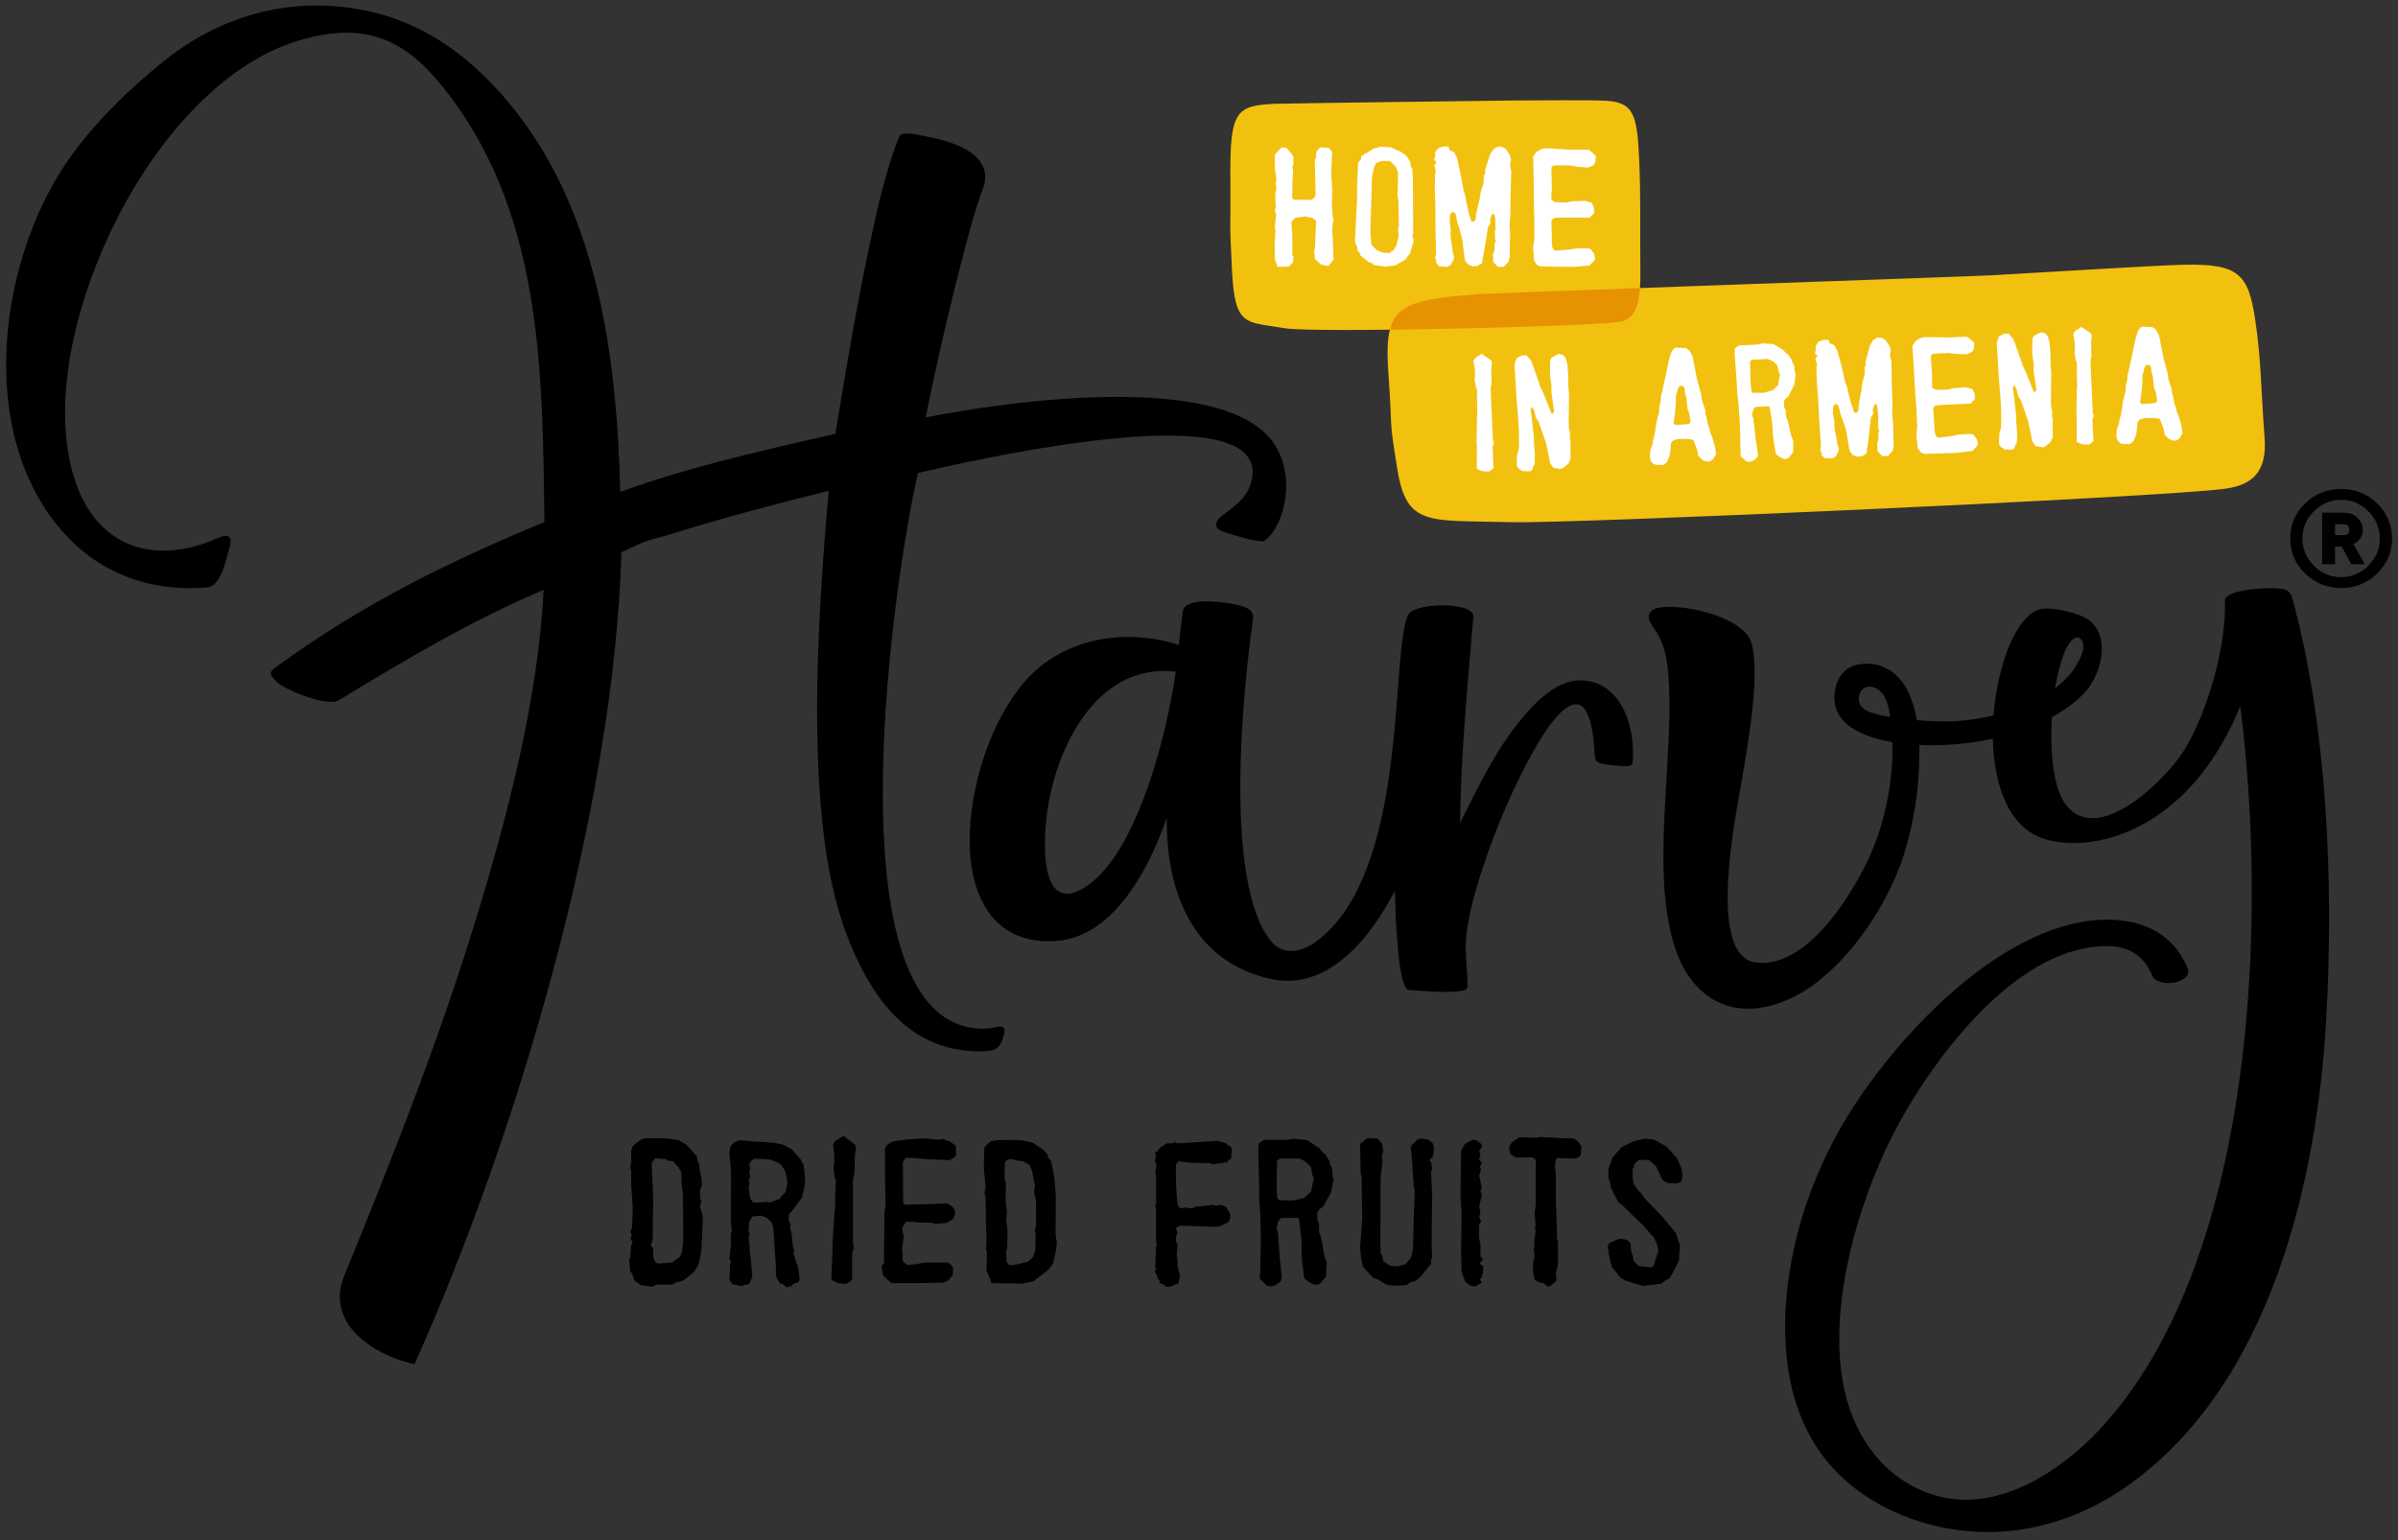
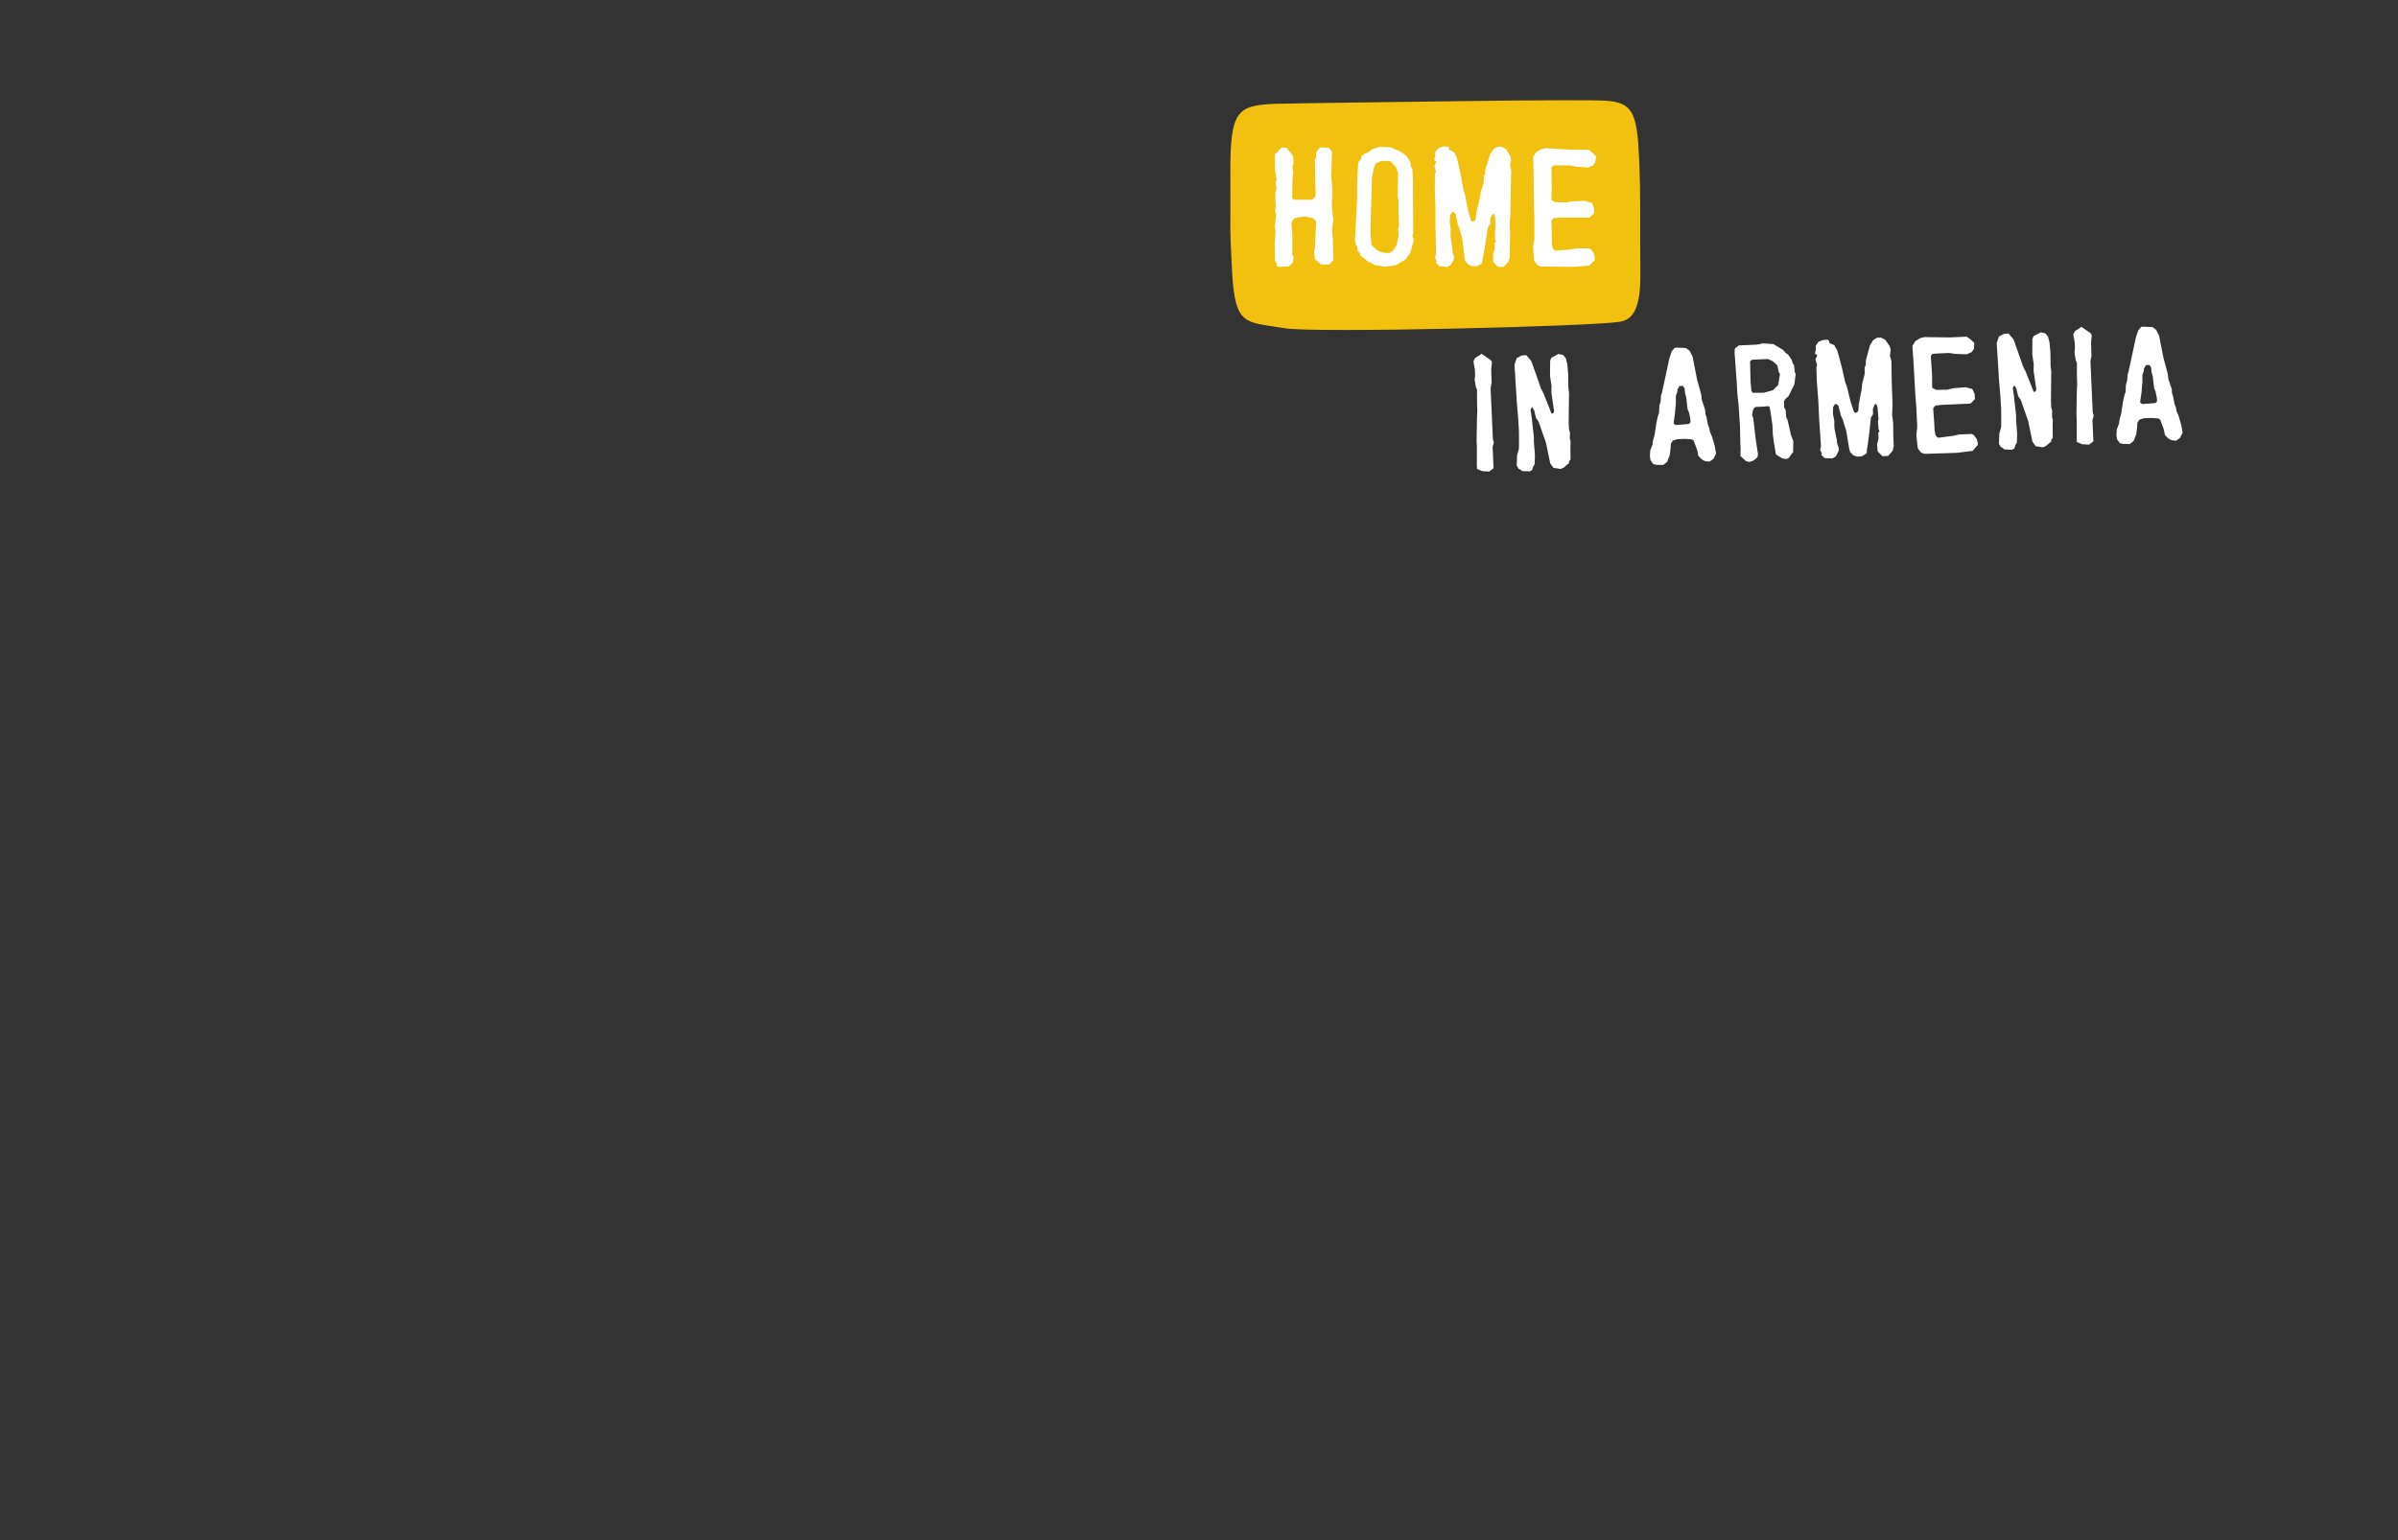
<svg xmlns="http://www.w3.org/2000/svg" width="495" height="318" viewBox="0 0 495 318" fill="none">
  <rect x="0" y="0" width="495" height="318" fill="#333333" stroke="none" />
  <path fill-rule="evenodd" clip-rule="evenodd" d="M334.361 66.444C328.159 67.424 271.169 68.8 265.201 67.775C257.107 66.385 254.9 67.596 254.308 55.76C253.74 44.423 254.064 48.936 253.973 36.569C253.873 22.796 255.229 21.799 263.223 21.431C264.905 21.355 310.651 20.751 312.779 20.747C317.057 20.74 328.925 20.616 331.585 20.803C337.017 21.183 337.927 23.348 338.345 32.603C338.728 41.083 338.509 46.268 338.607 56.576C338.675 63.812 337.004 66.027 334.361 66.444Z" fill="#F2C110" />
-   <path fill-rule="evenodd" clip-rule="evenodd" d="M459.144 100.941C446.207 102.672 324.521 108.164 311.96 107.824C294.92 107.361 290.367 108.859 288.432 96.845C286.579 85.336 287.521 89.907 286.607 77.291C285.588 63.24 288.372 62.06 305.095 60.74C308.615 60.464 406.787 57.091 411.247 56.836C420.208 56.324 445.069 54.795 450.653 54.671C462.055 54.419 464.089 56.519 465.507 65.919C466.807 74.531 466.655 79.851 467.46 90.364C468.027 97.743 464.655 100.203 459.144 100.941" fill="#F2C110" />
-   <path d="M144.827 257.559L144.609 259.349L144.176 261.139L143.2 262.713L140.975 264.448L139.62 264.773L138.697 265.261H135.388L134.739 265.695L132.297 265.371L131.157 264.556H131.048L130.397 262.82L130.073 262.55L129.91 260L130.126 259.675V259.132L130.289 257.125L130.614 256.583L130.126 255.66L130.397 255.118L130.126 254.196L130.452 253.654L130.614 249.748L130.452 246.873L130.289 244.758V241.558L130.073 241.178L130.289 240.093V237.652L130.614 236.621L132.35 235.265L133.491 234.994L136.04 235.048H137.612L140.053 235.428L141.627 236.296L143.851 238.791L144.068 239.984L144.393 240.527V241.395L144.772 243.075L144.936 244.758L144.503 245.625V247.525L144.772 247.849L144.503 249.097L145.097 251.213L144.827 257.559ZM287.941 183.903C287.92 183.945 287.899 183.987 287.876 184.029C283.119 193.26 274.303 204.736 262.395 202.153C245.949 198.583 240.672 183.693 240.856 168.831C237.224 179.377 229.893 193.342 218.247 194.274C211.952 194.778 206.624 192.748 203.34 187.214C198.128 178.429 200.167 164.813 203.327 155.625C204.996 150.772 207.351 146.068 210.488 141.993C218.253 131.911 231.627 129.444 243.331 133.156C243.631 130.859 243.839 128.547 244.167 126.256C244.633 122.993 253.173 124.436 255.064 124.833C256.672 125.169 258.96 125.688 258.647 127.872C256.492 142.912 252.597 182.176 262.315 194.293C264.727 197.3 268.487 196.659 271.333 194.665C285.748 184.571 287.444 156.692 288.687 140.572C288.86 138.339 289.027 136.095 289.279 133.873L289.303 133.641C289.481 132.104 289.945 128.019 290.801 126.745C292.351 124.441 304.415 124.177 304.133 127.399C302.9 141.56 301.579 155.695 301.383 169.915C305.171 162.455 308.572 155.152 313.959 148.565C316.789 145.105 321.215 140.559 325.96 140.488C334.351 140.367 337.419 149.491 337.067 156.455C337.005 157.688 337.065 158.2 335.604 158.203C334.472 158.205 331.263 157.931 330.257 157.576C329.284 157.232 329.321 156.723 329.151 155.745C329.075 153.253 328.672 148.979 327.376 146.833C327.004 146.219 326.477 145.616 325.741 145.467C320.215 144.348 310.956 166.185 309.405 170.071C306.82 176.541 302.361 188.996 302.56 195.942C302.617 197.969 302.783 200.037 302.897 202.064C303.015 204.132 303.171 204.479 300.815 204.71C297.699 205.017 293.969 204.633 290.744 204.397C288.548 203.81 288.069 189.421 287.941 183.903V183.903ZM411.364 152.54C406.409 153.624 401.217 154.051 396.151 153.819C396.395 161.312 395.247 169.283 393.02 176.413C389.564 187.484 379.952 201.704 369.048 206.427C364.837 208.249 360.091 209.046 355.704 207.36C351.128 205.6 348.029 201.649 346.296 197.179C340.156 181.336 345.779 156.669 344.38 139.356C344.048 135.256 343.425 132.416 341.005 129.127C339.871 127.587 340.153 126.025 342.137 125.555C346.944 124.42 360.053 127.304 361.561 132.819C363.401 139.547 360.748 153.844 359.597 160.843C358.531 167.32 352.075 197.338 362.388 198.739C372.472 200.108 381.48 185.966 385.252 178.28C388.404 171.856 390.109 164.695 390.575 157.572C390.667 156.141 390.672 154.685 390.624 153.249C386.468 152.524 380.441 150.728 379.019 146.336C378.195 143.785 378.784 140.369 380.824 138.536C382.349 137.163 384.629 136.851 386.583 137.133C387.54 137.24 388.471 137.539 389.333 137.967C389.911 138.255 390.467 138.6 390.948 139.013C393.767 141.305 395.087 145.196 395.681 148.7C398.521 148.921 401.873 149.093 404.669 148.839C406.965 148.628 409.259 148.256 411.503 147.721C411.981 141.529 414.143 130.907 419.092 126.863C420.135 126.009 421.236 125.628 422.591 125.652C424.449 125.687 426.463 126.104 428.225 126.676C429.597 127.12 430.848 127.567 431.876 128.624C435.704 132.56 433.429 139.936 430.013 143.345C428.116 145.239 425.893 146.808 423.551 148.101C423.252 153.067 423.391 161.86 426.253 165.897C432.9 175.269 447.48 160.633 451.065 154.584C455.909 146.412 459.564 133.304 459.293 123.852L459.289 123.765L459.32 123.683C460.103 121.531 470.396 120.939 471.999 121.881C472.667 122.272 472.988 122.82 473.187 123.545C480.459 150.121 481.717 182.435 480.216 209.901C478.353 243.989 468.673 285.842 439.245 306.743C427.119 315.355 412.392 318.658 397.929 314.662C391.145 312.789 384.721 309.426 379.66 304.493C368.025 293.149 367 275.498 369.777 260.43C371.467 251.266 374.803 242.19 379.303 234.035C389.111 216.269 411.897 191.059 433.537 189.935C441.335 189.529 448.363 192.221 451.533 199.87C452.852 203.051 445.423 204.184 444.264 201.436C441.601 195.119 436.139 194.691 430.128 195.859C412.569 199.271 396.095 222.481 389.06 237.765C382.516 251.981 377.269 271.805 380.793 287.297C383.021 297.092 389.097 305.37 398.865 308.58C411.647 312.78 425.033 304.15 433.413 295.17C465.34 260.96 468.203 190.68 462.433 145.819C458.528 155.411 452.365 164.352 443.299 169.676C437.295 173.201 429.54 175.203 422.655 173.424C413.843 171.145 411.527 160.465 411.364 152.54V152.54ZM191.093 86.188C207.559 82.915 252.9 76.352 263.035 91.683C265.241 95.023 265.885 99.193 265.3 103.108C264.86 106.036 263.515 109.768 261.083 111.635L261.027 111.679L260.957 111.703C259.784 112.115 253.271 110.143 251.957 109.557C250.572 108.94 250.921 107.525 251.955 106.744C254.939 104.36 257.707 102.793 258.437 98.807C258.679 97.491 258.613 96.167 257.979 94.964C251.876 83.423 200.897 95.033 189.488 97.667C184.792 117.839 171.156 207.796 200.631 212.231C202.191 212.464 203.836 212.49 205.379 212.142C206.611 211.841 207.776 211.643 207.217 213.661C207.103 214.068 206.984 214.473 206.837 214.869C206.307 216.32 205.476 216.903 203.921 217.032C201.38 217.245 198.443 216.955 195.967 216.338C193.943 215.833 192.008 215.065 190.197 214.03C182.309 209.525 177.619 200.627 174.552 192.406C165.731 168.757 168.843 126.857 171.06 101.364C160.627 103.919 150.209 106.675 139.947 109.844C132.252 112.22 135.588 110.632 128.274 114.025C126.795 166.331 107.069 233.56 85.72 281.344L85.567 281.685L85.204 281.599C78.773 280.111 70.34 275.556 70.145 267.989C70.076 265.33 71.184 263.134 72.158 260.741C81.72 237.253 90.729 214.305 98.17 190.054C104.725 168.685 111.119 144.225 112.207 121.801C97.136 128.185 83.808 136.193 69.843 144.633C67.614 145.98 58.869 142.535 57.026 140.697C55.175 138.851 55.759 138.633 57.607 137.291C74.958 124.669 92.676 115.965 112.375 107.795C111.998 76.123 111.955 42.923 90.842 17.255C82.898 7.597 74.829 4.795 62.732 8.057C47.996 12.031 36.028 25.169 28.294 37.745C19.045 52.783 11.392 74.621 13.917 92.359C14.775 98.396 16.855 104.736 21.432 108.996C27.519 114.664 35.637 114.663 43.104 111.884C44.728 111.279 48.621 108.907 47.374 113.069C46.689 115.351 45.668 121.207 42.643 121.312C31.279 122.213 20.989 118.657 13.273 110.151C-5.458 89.504 -0.302 52.257 15.251 31.412C20.624 24.209 27.184 17.917 34.196 12.328C43.842 4.64 55.618 0.516 67.997 1.208C82.898 2.044 94.29 8.848 103.92 19.907C123.293 42.159 127.268 72.933 128.05 101.559C141.889 96.599 154.197 93.735 172.443 89.579C174.536 76.815 176.683 63.979 179.339 51.319C180.921 43.765 182.769 35.34 185.628 28.16C186.156 26.835 190.519 28.072 191.577 28.264C196.928 29.24 205.696 32.036 202.797 39.231C201.069 43.855 199.745 49.128 198.5 53.909C196.555 61.373 194.776 68.896 193.131 76.432C192.421 79.677 191.74 82.929 191.093 86.188V86.188ZM242.705 138.679C226.212 136.728 217.563 154.944 216.023 168.803C215.624 172.379 214.953 182.119 218.68 184.147C219.857 184.786 221.209 184.579 222.385 184.054C225.065 182.853 227.283 180.64 229.043 178.336C236.328 168.797 240.968 150.756 242.705 138.679V138.679ZM424.209 142.124C426.728 140.215 428.835 137.776 429.843 134.731C429.987 134.295 430.075 133.769 430.048 133.279C429.988 132.111 429.069 131.045 427.876 132.028C425.891 133.656 424.683 139.323 424.209 142.124V142.124ZM390.181 148.06C390.068 147.297 389.927 146.532 389.733 145.789C389.433 144.633 388.939 143.46 388.057 142.652C384.323 139.731 382.048 144.888 385.131 146.624C386.439 147.36 388.556 147.793 390.181 148.06ZM485.777 112.307L486.259 112.088C486.595 111.916 486.931 111.584 487.257 111.104C487.584 110.617 487.748 110.039 487.748 109.367C487.748 108.437 487.373 107.621 486.627 106.915C485.88 106.215 484.988 105.865 483.961 105.865H479.339V116.505H482.005V112.868H483.4L485.357 116.505H488.159L485.777 112.307ZM482.005 108.245H483.821C484.572 108.245 484.947 108.62 484.947 109.367C484.947 110.113 484.572 110.488 483.821 110.488H482.005V108.245ZM491.248 111.192C491.248 113.36 490.46 115.231 488.877 116.809C487.295 118.383 485.423 119.172 483.256 119.172C481.089 119.172 479.217 118.383 477.639 116.809C476.061 115.231 475.272 113.36 475.272 111.192C475.272 109.027 476.061 107.153 477.639 105.576C479.217 103.997 481.089 103.209 483.256 103.209C485.423 103.209 487.295 103.997 488.877 105.576C490.46 107.153 491.248 109.027 491.248 111.192ZM493.765 111.183C493.765 108.368 492.748 105.959 490.712 103.964C488.672 101.967 486.188 100.968 483.256 100.968C480.324 100.968 477.84 101.967 475.809 103.964C473.773 105.959 472.755 108.368 472.755 111.183C472.755 114.004 473.773 116.412 475.809 118.416C477.84 120.413 480.324 121.416 483.256 121.416C486.188 121.416 488.672 120.413 490.712 118.416C492.748 116.412 493.765 114.004 493.765 111.183ZM140.975 246.765L140.705 244.649L140.651 242.099L140.053 241.068L138.969 239.767L137.721 239.659L137.396 239.334L135.28 239.17L134.52 240.093L134.739 245.083L134.845 248.228L134.739 252.46V255.878L134.357 257.233L134.845 257.721V259.566L135.28 260.652L135.931 260.922L138.807 260.652L140.379 259.457L140.705 258.807L140.975 257.125L141.031 255.66L140.975 246.765ZM166.089 244.975L165.548 247.253L163.269 250.345L162.836 250.67V252.081L163.269 252.948L163.053 253.383L163.379 254.576L163.704 257.505L163.921 258.047L163.812 258.861L163.975 259.186L164.247 260.325L164.788 261.79L165.06 264.069L164.896 264.719L163.704 265.153L163.379 265.587L162.293 265.804L161.643 265.153L160.884 264.936L160.179 263.526V261.79L159.636 253.491L159.309 252.406L158.225 251.43L157.032 250.995L155.295 251.213L154.645 252.297L154.536 253.816V254.467L154.753 254.738L154.536 255.66L154.645 256.366L154.753 258.047L155.079 261.031L155.295 263.634L154.753 264.936L154.428 265.261H153.561L153.235 265.587L151.173 265.153L150.576 264.285L150.739 260.814L150.901 260.596L150.576 259.784L150.848 257.289V254.792L151.065 254.251L150.848 252.297L150.901 243.998V242.045L150.576 238.14L150.739 236.837L151.173 236.187L151.825 235.753L152.8 235.428L156.056 235.753H156.924L159.799 235.97L161.48 236.296L163.379 237.272L165.331 239.441L165.548 240.093L165.873 240.418L166.199 243.131L166.089 244.975ZM162.023 241.666L161.261 240.527L160.395 239.984L158.985 239.441L155.729 239.225L154.971 239.767L154.645 240.418L154.863 241.395L154.645 242.208L154.863 242.804L154.536 243.835L154.753 244.161L154.536 245.246L154.863 247.469L155.513 248.338L158.443 248.175L158.768 248.338L161.155 247.469V247.091L162.023 246.33L162.293 245.625L162.564 243.998L162.023 241.666ZM176.451 238.682L176.397 242.154L176.072 243.619V256.854L176.288 257.668L175.909 258.753V264.285L174.751 265.099L172.997 264.936L171.623 264.285V263.092L171.84 258.753V257.017L172.219 250.887L172.384 249.314V247.578L172.545 243.782L172.273 243.075L172.057 241.232L172.219 239.821V238.466L171.949 236.403L172.392 235.591L174.145 234.56L176.451 236.296L176.721 236.837L176.451 238.682ZM196.088 239.55L191.205 239.334L187.897 239.063H186.92L186.377 239.984L186.432 248.446L186.92 248.771L190.337 248.663L195.491 248.499L196.412 248.989L197.119 249.857V250.887L196.684 251.755L195.328 252.515L192.995 252.731L192.453 252.515L189.361 252.406L188.331 252.297H187.028L186.215 253.491L186.377 254.629L186.595 255.064L186.215 257.885L186.377 260.487L187.3 261.194L189.144 261.031L190.88 260.706H195.653L196.359 261.194L196.739 261.845L196.684 263.255L195.869 264.285L194.895 264.828L190.555 264.936H183.991L182.797 263.851L182.255 263.255L181.984 261.402L182.472 260.859V259.394L182.58 250.155L182.797 249.179L182.689 242.823V237.109L183.123 236.403L184.208 235.699L187.463 235.265L191.097 235.048L193.917 235.373L194.515 235.157L196.088 235.708L197.335 236.585V238.736L196.088 239.55ZM218.001 258.155L217.351 260.922L216.428 262.17L213.283 264.611L210.951 265.045L204.657 264.936L203.627 262.224L203.735 258.59L203.519 257.939L203.627 256.529V255.172L203.519 252.894L203.463 247.959L203.409 246.982L203.193 246.439L203.463 245.029L203.356 243.89L203.084 241.34L203.193 236.893L204.493 235.644L206.123 235.428H207.424L207.532 235.373L210.733 235.428L213.12 235.916L215.451 237.489L216.212 238.357L216.373 239.007L217.024 239.875L217.676 243.402L217.784 244.812L217.948 247.198L217.892 254.467L218.001 255.878L218.164 256.42L218.001 258.155ZM213.824 247.795L213.445 246.114L213.661 244.704L213.391 243.728L213.065 241.829L212.468 240.527L211.167 239.767L210.027 239.659L208.833 239.334L207.967 239.441L207.424 239.984L207.369 243.51L207.64 244.161L207.587 247.959L207.857 250.399L207.695 252.134L207.967 253.87L207.912 257.831L207.695 258.155L207.749 260.434L208.291 261.194L208.889 261.248L209.864 261.086L212.143 260.543L213.227 259.566L213.717 258.155L213.771 254.956L213.607 253.87L213.824 253.328L213.879 251.159L213.824 247.795ZM254.183 238.303V239.17L253.477 239.659L253.368 239.984L250.277 240.418L249.843 240.201L245.667 240.093L243.28 239.767L242.737 240.418V243.89L242.9 247.198L243.064 248.555L243.28 249.206L243.823 249.53L244.797 249.314L245.937 249.53L246.696 249.206L250.603 248.771L250.82 248.989L252.176 248.771L253.152 249.314L253.857 250.562L253.965 251.322L253.693 252.244L252.067 253.111L250.928 253.328L245.016 253.111H243.443L242.9 253.436L242.737 253.654L243.064 254.467L242.737 255.444L242.792 256.474L243.064 256.908L242.9 259.241L243.064 260.271L243.117 261.573L243.551 263.418L243.28 264.991L241.491 265.695H240.676L240.241 265.261L239.267 264.882L239.373 264.34L238.995 264.122L238.832 263.363L238.343 262.658L238.452 262.332V262.224L238.668 262.008L238.452 261.573L238.615 257.452L238.832 257.071L238.615 256.474V249.693L238.452 248.88L238.668 248.555V242.642L238.452 242.317L238.668 241.068L238.615 240.093L238.343 239.659L238.615 238.845L238.452 237.868L238.94 237.76L239.373 237.055L240.839 236.079H242.033L242.467 235.862L243.117 236.079L245.829 235.916L251.145 235.591L251.253 235.537L253.152 236.079V236.296L254.02 236.73L254.291 237.272L254.183 238.303ZM274.795 246.132L273.169 249.07L272.3 249.775L271.92 250.372V251.999L272.245 252.542L272.3 254.449L272.627 255.208L273.005 257.216L273.331 259.123L273.873 260.751L273.712 263.58L272.463 265.099L271.759 265.316L270.836 265.099L269.535 264.231L269.208 263.906L268.992 262.061L268.828 260.759L268.665 258.807V256.311L268.285 252.677L268.124 251.592L267.744 251.43L266.496 251.484H264.597L264.164 251.701L263.784 252.352L263.513 253.654L263.784 254.305L264.164 259.675L264.597 263.797L264.381 264.556L263.405 265.316L262.319 265.642L261.452 265.424L260.041 264.015L260.151 262.378V260.968L260.257 256.13L260.151 250.86L259.932 247.542V245.047L259.716 237.218L259.824 236.133L260.909 235.373H265.573L266.659 235.211L266.876 235.103L269.859 235.428L272.3 237.055L273.005 237.932L273.548 238.312L274.416 239.722L274.632 240.644L274.959 241.132L275.067 242.986L275.283 243.42L274.795 246.132ZM270.945 242.804L270.619 240.961L269.535 239.875L268.285 239.225H264.164L263.621 239.604L263.513 244.866L263.621 247.253L263.948 247.795L266.821 247.904L269.208 247.362L270.619 246.06L271.216 243.239L270.945 242.804ZM295.733 239.007L295.084 239.441V239.659L295.408 239.875L295.625 241.34L295.408 241.991L295.625 246.765L295.517 257.289L295.625 259.513L295.408 260.163V260.922L293.293 263.58L292.371 264.393L291.069 264.828L290.309 265.371L287.652 265.479L286.187 265.261L284.397 264.177L283.42 263.851L281.307 261.465L280.98 260.055L280.764 257.614L281.196 251.43L281.088 245.355V242.967L280.872 242.317L280.764 236.458V236.187L282.065 235.103L282.336 234.994L284.397 235.103L285.32 236.242L285.536 237.534L285.211 239.107L285.428 239.542L284.993 243.058L284.939 256.483L284.993 258.763L285.32 259.241L285.536 260.434L287.055 261.41L288.411 261.465L290.093 261.086L291.287 259.675L291.665 258.002L291.829 251.556L292.045 245.879L291.829 244.956L291.395 238.294L291.177 237.109L291.395 236.458L292.641 235.265L293.184 235.103L294.757 235.265L295.733 236.025L296.06 237.109L295.733 239.007ZM305.823 263.797L305.497 264.122L305.823 264.882L304.413 265.642L303.436 265.424L302.46 264.665L301.7 262.604L301.592 258.807L301.7 250.454L301.484 246.982L301.592 237.705L302.351 236.242L303.708 235.482L304.088 235.319L304.955 235.537L305.877 236.296V236.837L305.335 237.705L305.605 238.411L305.335 239.334L305.877 240.201L305.497 240.906L305.716 241.449L305.335 242.751L305.877 245.246L305.605 245.896L305.877 246.819L305.335 249.043L305.605 250.616L305.335 251.159L305.716 252.297L305.335 252.84L305.281 254.467V255.553L305.605 256.962V259.457L306.04 259.892V260.217L305.497 260.759V260.977L306.148 261.41V262.604L305.823 263.797ZM326.381 238.175L326.164 238.782L325.241 239.225L321.5 239.116L321.173 239.441L320.957 240.852L321.173 242.533V248.499L321.391 254.196V255.715L321.608 256.529V261.086L321.173 262.929L321.283 264.448L319.909 265.642L319.367 265.587L318.597 264.936L317.775 264.828L316.835 264.285L316.455 262.82V261.031L316.563 260.271L316.78 259.294L316.563 257.939L316.78 257.396L316.672 256.637L316.996 253.979L316.78 253.599L316.996 253.165L316.78 250.507L316.996 248.88V242.533L317.051 239.875L316.996 239.441L316.292 238.954L314.339 239.007H312.82L311.736 238.24L311.519 236.865L312.06 235.871L313.633 234.831L317.603 234.94L317.928 234.722L319.357 234.94L319.745 234.831L322.855 235.048H324.755L325.513 235.491L326.436 236.639L326.381 238.175ZM347.103 243.944L346.18 244.378L344.172 244.269L343.196 243.672L341.895 240.906L340.375 239.496H338.315L337.392 240.364L337.229 241.123L337.012 241.395V243.347L337.229 244.486L338.043 245.68L338.857 246.494L339.671 247.632L343.143 251.213L345.909 254.576L346.776 257.125L346.56 260.271L345.259 262.929L344.552 264.015L343.739 264.448L342.925 265.045L339.128 265.533L335.603 264.448L334.464 263.797L333.487 262.495L332.727 261.682L332.021 258.698V258.047L331.805 257.721L332.131 256.691L334.355 255.769L335.819 255.986L336.361 256.529L336.577 256.8L336.74 258.535L337.012 259.241L337.229 260.38L338.261 261.41L340.809 261.682L341.297 261.465L342.328 258.319L342.003 256.8L341.405 255.553L339.345 253.22L334.788 248.771L334.029 248.228L332.511 245.192L332.293 243.782L332.021 243.347V241.34L332.511 240.093L332.835 239.007L334.788 236.837L337.229 235.644L339.563 235.103L341.461 235.319L343.956 236.73L346.071 239.007L347.103 241.232L347.264 242.642L347.103 243.944" fill="black" />
-   <path d="M274.433 54.624L274.128 54.931L272.68 54.624L271.76 53.747H271.628L271.409 53.44L271.277 51.819L271.452 50.985L271.672 45.639L271.015 45.024L269.964 44.849L269.656 44.673L267.64 44.936L267.203 45.112L266.719 45.639L266.588 46.12L266.763 48.531V51.995L266.719 52.564L267.027 53.001L266.895 54.185L266.061 55.017L264.045 55.105L263.651 55.017L263.476 54.316L263.169 53.747L263.125 50.24L263.3 47.479L263.125 46.953L263.432 44.279L263.169 43.491L263.388 42.657L263.3 42.175L263.256 39.896L263.476 39.149L263.3 37.528L263.519 37.221L263.169 34.899V31.875L264.572 30.428L265.536 30.515L266.719 31.875L266.983 32.488V33.979L266.763 34.46L266.939 35.381L266.807 36.96L266.719 40.816L266.895 41.079L267.157 41.255H270.84L271.497 40.597L271.585 39.984L271.497 37.309L271.409 33.015L271.672 32.531V31.436L272.243 30.691L272.636 30.428L274.259 30.515L274.96 31.348L274.828 35.117L274.784 36.039L274.96 38.317L275.004 39.239L274.916 42.657L275.092 44.279V44.849L275.267 45.112L274.96 47.435L275.092 48.881L275.267 53.66L274.433 54.624ZM291.091 52.256L290.081 53.616L288.021 54.8L285.919 55.061L283.639 54.712L283.068 54.229L282.631 54.185L280.789 52.739V52.344L280.264 51.819L280.132 50.897L279.869 50.503L279.695 49.627L279.869 46.251L280 43.753L280.132 40.904V37.967L280.351 33.584L280.965 32.839V32.312L281.885 31.612H282.148L283.332 30.779L284.911 30.296L287.101 30.428L289.249 31.392L290.345 32.224L291.091 33.408L291.265 34.504L291.529 34.767L291.66 37.265L291.704 47.785V48.312L291.529 48.619L291.836 49.627L291.091 52.256ZM288.68 43.227V41.605L288.504 40.421L288.592 35.688L288.153 34.504L286.941 33.233H285.159L284.069 33.672L283.639 34.504L283.2 36.608L282.893 47.26V47.873L283.068 50.503L284.245 51.687L285.459 52.169L286.809 52.256L287.679 51.643L288.285 50.591L288.68 48.881V48.268L288.592 47.26L288.768 46.691L288.68 43.227ZM311.867 38.405L311.823 40.071L311.779 44.411L311.604 46.471L311.736 48.312L311.648 51.116V53.045L311.385 54.053L310.377 55.105H309.193L308.229 54.053L308.185 52.52L308.536 51.468V50.196L308.799 49.845L308.623 49.407L308.579 47.829L308.711 47.26L308.623 44.849L308.448 44.279L308.273 44.103L308.009 44.279L307.623 45.199V46.251L307.14 46.909L306.703 49.803L306.227 52.564L306.008 53.572L305.92 54.36L304.92 54.931L303.912 54.975L303.087 54.624L302.472 53.923L302.296 53.133L301.867 49.495L301.209 46.997L300.901 46.251L300.471 44.191L300.12 43.797H299.725L299.331 44.411L299.243 45.857L299.463 47.26L299.419 48.312V48.839L299.813 51.38V51.907L300.12 52.959V53.528L299.455 54.712L298.703 55.105L297.103 54.975L296.395 54.229L296.569 53.967L296.219 53.221L296.439 52.388L296.307 46.733V43.008L296.175 38.712L296.219 35.907L296.395 35.424L296.087 34.24L296.525 33.408L296.043 33.015L296.263 32.18V31.436L296.876 30.603L297.884 30.252H298.936L299.2 30.691L299.112 30.779L299.156 30.953L300.164 31.436L300.733 32.576L300.952 33.496L301.521 36.081L302.092 39.281L302.4 40.203L302.881 42.613L303.145 43.797L303.669 45.593L303.933 45.813L304.328 45.681L304.591 45.331L304.721 44.103L305.248 41.781L305.424 41.211L305.643 39.72L306.257 37.704L306.3 36.345L306.563 35.907L306.607 34.987L307.615 31.831L308.317 30.779L309.149 30.296H309.983L310.859 30.779L311.736 32.18L311.911 32.971L311.692 34.153L311.955 35.293L311.867 38.405ZM329.313 33.496L328.875 34.153L327.779 34.592L325.456 34.416L324.097 34.153H321.248L320.591 34.197L320.24 34.592L320.328 38.655L320.24 40.677V41.297L321.028 41.737L323.308 41.824L324.624 41.561L327.209 41.473L328.612 41.912L329.051 42.993V44.031L328.085 44.936H321.949L320.721 45.024L320.24 45.549L320.328 48.707V50.152L320.459 51.16L320.765 51.599L321.028 51.775L324.184 51.512L325.412 51.292H327.997L328.437 51.512L329.051 52.388L329.269 53.396L329.137 53.747L328.085 54.843L324.755 55.105L318.092 55.017L317.347 54.756L316.908 54.185L316.645 53.747L316.469 51.028L316.732 49.364V45.199L316.645 42.876L316.557 35.205L316.469 32.356L317.172 31.348L318.179 30.779L319.1 30.603L324.316 30.909H327.911L328.612 31.436L329.445 32.268L329.313 33.496" fill="white" />
+   <path d="M274.433 54.624L272.68 54.624L271.76 53.747H271.628L271.409 53.44L271.277 51.819L271.452 50.985L271.672 45.639L271.015 45.024L269.964 44.849L269.656 44.673L267.64 44.936L267.203 45.112L266.719 45.639L266.588 46.12L266.763 48.531V51.995L266.719 52.564L267.027 53.001L266.895 54.185L266.061 55.017L264.045 55.105L263.651 55.017L263.476 54.316L263.169 53.747L263.125 50.24L263.3 47.479L263.125 46.953L263.432 44.279L263.169 43.491L263.388 42.657L263.3 42.175L263.256 39.896L263.476 39.149L263.3 37.528L263.519 37.221L263.169 34.899V31.875L264.572 30.428L265.536 30.515L266.719 31.875L266.983 32.488V33.979L266.763 34.46L266.939 35.381L266.807 36.96L266.719 40.816L266.895 41.079L267.157 41.255H270.84L271.497 40.597L271.585 39.984L271.497 37.309L271.409 33.015L271.672 32.531V31.436L272.243 30.691L272.636 30.428L274.259 30.515L274.96 31.348L274.828 35.117L274.784 36.039L274.96 38.317L275.004 39.239L274.916 42.657L275.092 44.279V44.849L275.267 45.112L274.96 47.435L275.092 48.881L275.267 53.66L274.433 54.624ZM291.091 52.256L290.081 53.616L288.021 54.8L285.919 55.061L283.639 54.712L283.068 54.229L282.631 54.185L280.789 52.739V52.344L280.264 51.819L280.132 50.897L279.869 50.503L279.695 49.627L279.869 46.251L280 43.753L280.132 40.904V37.967L280.351 33.584L280.965 32.839V32.312L281.885 31.612H282.148L283.332 30.779L284.911 30.296L287.101 30.428L289.249 31.392L290.345 32.224L291.091 33.408L291.265 34.504L291.529 34.767L291.66 37.265L291.704 47.785V48.312L291.529 48.619L291.836 49.627L291.091 52.256ZM288.68 43.227V41.605L288.504 40.421L288.592 35.688L288.153 34.504L286.941 33.233H285.159L284.069 33.672L283.639 34.504L283.2 36.608L282.893 47.26V47.873L283.068 50.503L284.245 51.687L285.459 52.169L286.809 52.256L287.679 51.643L288.285 50.591L288.68 48.881V48.268L288.592 47.26L288.768 46.691L288.68 43.227ZM311.867 38.405L311.823 40.071L311.779 44.411L311.604 46.471L311.736 48.312L311.648 51.116V53.045L311.385 54.053L310.377 55.105H309.193L308.229 54.053L308.185 52.52L308.536 51.468V50.196L308.799 49.845L308.623 49.407L308.579 47.829L308.711 47.26L308.623 44.849L308.448 44.279L308.273 44.103L308.009 44.279L307.623 45.199V46.251L307.14 46.909L306.703 49.803L306.227 52.564L306.008 53.572L305.92 54.36L304.92 54.931L303.912 54.975L303.087 54.624L302.472 53.923L302.296 53.133L301.867 49.495L301.209 46.997L300.901 46.251L300.471 44.191L300.12 43.797H299.725L299.331 44.411L299.243 45.857L299.463 47.26L299.419 48.312V48.839L299.813 51.38V51.907L300.12 52.959V53.528L299.455 54.712L298.703 55.105L297.103 54.975L296.395 54.229L296.569 53.967L296.219 53.221L296.439 52.388L296.307 46.733V43.008L296.175 38.712L296.219 35.907L296.395 35.424L296.087 34.24L296.525 33.408L296.043 33.015L296.263 32.18V31.436L296.876 30.603L297.884 30.252H298.936L299.2 30.691L299.112 30.779L299.156 30.953L300.164 31.436L300.733 32.576L300.952 33.496L301.521 36.081L302.092 39.281L302.4 40.203L302.881 42.613L303.145 43.797L303.669 45.593L303.933 45.813L304.328 45.681L304.591 45.331L304.721 44.103L305.248 41.781L305.424 41.211L305.643 39.72L306.257 37.704L306.3 36.345L306.563 35.907L306.607 34.987L307.615 31.831L308.317 30.779L309.149 30.296H309.983L310.859 30.779L311.736 32.18L311.911 32.971L311.692 34.153L311.955 35.293L311.867 38.405ZM329.313 33.496L328.875 34.153L327.779 34.592L325.456 34.416L324.097 34.153H321.248L320.591 34.197L320.24 34.592L320.328 38.655L320.24 40.677V41.297L321.028 41.737L323.308 41.824L324.624 41.561L327.209 41.473L328.612 41.912L329.051 42.993V44.031L328.085 44.936H321.949L320.721 45.024L320.24 45.549L320.328 48.707V50.152L320.459 51.16L320.765 51.599L321.028 51.775L324.184 51.512L325.412 51.292H327.997L328.437 51.512L329.051 52.388L329.269 53.396L329.137 53.747L328.085 54.843L324.755 55.105L318.092 55.017L317.347 54.756L316.908 54.185L316.645 53.747L316.469 51.028L316.732 49.364V45.199L316.645 42.876L316.557 35.205L316.469 32.356L317.172 31.348L318.179 30.779L319.1 30.603L324.316 30.909H327.911L328.612 31.436L329.445 32.268L329.313 33.496" fill="white" />
  <path d="M307.819 76.261L307.9 79.028L307.693 80.205L308.165 90.748L308.368 91.388L308.104 92.265L308.301 96.672L307.409 97.361L306.007 97.295L304.888 96.824L304.845 95.876L304.864 92.412L304.803 91.028L304.885 86.133L304.959 84.875L304.897 83.491L304.891 80.461L304.649 79.909L304.411 78.448L304.491 77.319L304.441 76.24L304.152 74.607L304.476 73.943L305.835 73.06L307.733 74.36L307.969 74.783L307.819 76.261ZM323.811 87.275L323.865 88.484L324.079 89.383L324.04 90.468L324.207 91.283L324.165 92.281L324.195 94.876L323.868 95.281L323.883 95.627L322.749 96.587L322.148 96.831L320.657 96.595L320.003 95.671L319.12 91.425L317.62 87.12L317.057 86.279L316.684 84.737L316.356 84.189L316.219 84.023L315.941 84.597L316.195 86.361L316.629 90.281L316.627 91.191L316.839 93.952L316.793 95.857L316.476 96.349L316.289 97.007L315.792 97.331L314.252 97.271L313.679 96.863L313.504 96.828L313.081 96.111L313.16 94.029L313.533 92.672L313.561 91.372L313.536 88.861L313.369 86.141L313.101 83.037L312.929 80.187L312.624 75.309L313.083 73.945L314.083 73.425L314.809 73.349L315.06 73.339L316.097 74.547L317.751 79.236L318.001 80.003L318.628 81.273L319.864 84.379L320.207 85.272L320.255 85.356L320.567 85.385L320.807 84.941L320.243 81.071L320.264 79.641L319.957 77.62L319.988 74.459L320.223 73.885L321.703 73.083L322.664 73.3L323.215 73.968L323.529 75.209L323.708 77.279L323.747 80.048L323.883 81.168L323.811 87.275ZM353.672 94.765L352.875 95.321L352.004 95.231L351.295 94.872L350.569 94.127L350.393 93.095L349.605 90.965L349.248 90.721L347.727 90.616L346.216 90.684L345.32 90.984L344.913 91.565L344.833 92.695L344.673 93.957L344.131 95.367L343.337 96.009L341.995 95.983L341.296 95.84L340.835 95.212L340.695 95.001L340.569 94.143L340.648 93.012L341.113 91.781L341.208 90.996L341.544 89.812L341.911 87.372L342.233 85.885L342.467 85.269L342.529 83.793L342.793 82.916L342.868 81.7L343.095 80.955L343.488 79.119L344.6 73.96L345.096 72.509L345.672 71.835L346.016 71.776L348.011 71.86L348.773 72.431L349.391 73.66L350.289 78.251L351.172 81.5L351.308 82.621L352.008 84.711L352.044 85.531L352.24 86.043L352.58 87.801L352.821 88.355L352.989 89.212L353.376 90.104L353.579 90.787L353.988 92.197L354.231 93.701L353.672 94.765ZM348.929 86.536L348.651 85.164L348.364 84.527L348.08 82.073L347.821 81.132L347.739 80.227L347.409 79.679L346.676 79.712L346.273 80.423L346.213 80.988L345.941 81.693L345.929 83.339L345.756 85.295L345.463 87.428L345.868 87.756L346.127 87.745L348.628 87.547L348.96 87.185L348.929 86.536ZM370.385 79.397L369.195 81.796L368.528 82.388L368.247 82.877L368.305 84.173L368.584 84.595L368.695 86.112L368.981 86.705L369.355 88.289L369.684 89.797L370.173 91.075L370.144 93.333L369.205 94.588L368.652 94.785L367.909 94.647L366.841 94.001L366.569 93.753L366.332 92.293L366.156 91.261L365.956 89.712L365.867 87.725L365.435 84.844L365.267 83.985L364.959 83.869L363.967 83.956L362.455 84.025L362.117 84.212L361.837 84.745L361.667 85.792L361.907 86.3L362.401 90.564L362.893 93.832L362.749 94.445L361.999 95.085L361.145 95.383L360.447 95.241L359.273 94.168L359.301 92.861L359.251 91.737L359.164 87.881L358.889 83.687L358.597 81.052L358.508 79.064L358.055 72.837L358.104 71.969L358.94 71.325L362.657 71.159L363.515 70.991L363.684 70.896L366.072 71.049L368.073 72.257L368.667 72.931L369.112 73.215L369.853 74.307L370.06 75.033L370.336 75.409L370.489 76.883L370.677 77.22L370.385 79.397ZM367.199 76.885L366.873 75.428L365.972 74.603L364.953 74.129L361.671 74.276L361.252 74.599L361.352 78.793L361.525 80.691L361.804 81.112L364.097 81.095L365.979 80.577L367.056 79.491L367.431 77.221L367.199 76.885ZM390.479 77.616L390.511 79.26L390.657 83.539L390.576 85.577L390.788 87.385L390.824 90.155L390.911 92.055L390.696 93.06L389.749 94.143L388.581 94.195L387.585 93.2L387.475 91.689L387.773 90.639L387.717 89.384L387.961 89.028L387.769 88.604L387.655 87.049L387.76 86.483L387.567 84.111L387.368 83.557L387.188 83.391L386.937 83.576L386.596 84.5L386.643 85.537L386.196 86.207L385.892 89.077L385.547 91.82L385.376 92.824L385.324 93.605L384.361 94.211L383.371 94.297L382.54 93.991L381.905 93.325L381.697 92.556L381.112 88.988L380.352 86.555L380.017 85.835L379.503 83.823L379.139 83.449L378.751 83.467L378.389 84.089L378.365 85.519L378.643 86.892L378.647 87.931L378.671 88.449L379.172 90.937L379.195 91.455L379.544 92.479L379.569 93.04L378.967 94.237L378.241 94.659L376.659 94.6L375.928 93.897L376.089 93.629L375.711 92.911L375.891 92.08L375.511 86.513L375.345 82.84L375.027 78.612L374.944 75.845L375.096 75.361L374.741 74.209L375.136 73.369L374.643 73.001L374.823 72.172L374.789 71.436L375.359 70.588L376.336 70.199L377.373 70.152L377.652 70.572L377.569 70.663L377.62 70.833L378.635 71.264L379.247 72.361L379.505 73.259L380.18 75.783L380.884 78.912L381.227 79.805L381.808 82.16L382.12 83.316L382.717 85.064L382.987 85.268L383.369 85.121L383.613 84.764L383.689 83.548L384.104 81.235L384.252 80.665L384.403 79.187L384.919 77.172L384.901 75.831L385.14 75.387L385.143 74.479L385.997 71.323L386.641 70.255L387.44 69.743L388.263 69.707L389.148 70.143L390.073 71.485L390.281 72.256L390.119 73.432L390.428 74.545L390.479 77.616ZM407.457 72.005L407.055 72.672L405.993 73.153L403.695 73.083L402.345 72.884L399.536 73.009L398.891 73.081L398.561 73.487L398.828 77.485L398.831 79.484L398.859 80.097L399.656 80.493L401.907 80.48L403.191 80.161L405.736 79.961L407.139 80.331L407.617 81.379L407.664 82.4L406.753 83.336L400.705 83.607L399.499 83.748L399.047 84.287L399.273 87.393L399.337 88.82L399.512 89.808L399.833 90.227L400.1 90.387L403.2 89.988L404.4 89.719L406.948 89.604L407.389 89.8L408.033 90.639L408.295 91.621L408.18 91.973L407.191 93.099L403.919 93.505L397.349 93.715L396.603 93.489L396.145 92.947L395.867 92.527L395.573 89.855L395.759 88.201L395.575 84.097L395.387 81.812L394.96 74.253L394.747 71.449L395.395 70.425L396.363 69.819L397.263 69.605L402.417 69.677L405.96 69.517L406.673 70.005L407.532 70.789L407.457 72.005ZM423.355 82.807L423.409 84.016L423.621 84.916L423.584 86L423.749 86.816L423.708 87.813L423.739 90.408L423.411 90.813L423.425 91.16L422.292 92.119L421.691 92.361L420.2 92.127L419.545 91.203L418.663 86.957L417.164 82.652L416.6 81.812L416.227 80.269L415.899 79.721L415.763 79.555L415.484 80.129L415.737 81.893L416.173 85.812L416.169 86.723L416.381 89.484L416.336 91.391L416.019 91.881L415.832 92.539L415.336 92.864L413.795 92.803L413.221 92.395L413.047 92.36L412.625 91.643L412.704 89.561L413.076 88.204L413.105 86.904L413.079 84.393L412.913 81.673L412.644 78.569L412.473 75.719L412.167 70.841L412.625 69.479L413.627 68.957L414.352 68.881L414.604 68.871L415.64 70.079L417.293 74.768L417.544 75.535L418.172 76.805L419.407 79.909L419.751 80.804L419.797 80.888L420.109 80.917L420.349 80.473L419.785 76.603L419.808 75.173L419.5 73.152L419.532 69.991L419.767 69.417L421.245 68.616L422.207 68.832L422.757 69.5L423.072 70.741L423.251 72.811L423.289 75.58L423.425 76.7L423.355 82.807ZM431.641 70.703L431.723 73.469L431.516 74.648L431.989 85.189L432.191 85.831L431.927 86.708L432.125 91.115L431.232 91.805L429.831 91.737L428.712 91.267L428.669 90.317L428.688 86.853L428.625 85.471L428.708 80.575L428.781 79.316L428.72 77.933L428.712 74.904L428.472 74.351L428.233 72.891L428.312 71.761L428.264 70.683L427.973 69.049L428.299 68.385L429.659 67.501L431.556 68.803L431.792 69.224L431.641 70.703ZM449.973 90.444L449.176 90.999L448.307 90.908L447.597 90.549L446.872 89.804L446.695 88.773L445.907 86.643L445.551 86.4L444.029 86.295L442.519 86.361L441.621 86.663L441.215 87.244L441.136 88.372L440.976 89.636L440.433 91.044L439.64 91.687L438.297 91.66L437.597 91.519L437.136 90.889L436.997 90.68L436.872 89.82L436.951 88.691L437.416 87.457L437.511 86.673L437.847 85.489L438.213 83.048L438.536 81.563L438.768 80.947L438.831 79.471L439.095 78.593L439.171 77.379L439.397 76.632L439.791 74.796L440.901 69.639L441.4 68.187L441.975 67.512L442.317 67.453L444.313 67.536L445.075 68.109L445.693 69.336L446.592 73.928L447.473 77.179L447.612 78.299L448.311 80.388L448.348 81.209L448.543 81.719L448.881 83.479L449.123 84.031L449.291 84.889L449.679 85.781L449.881 86.464L450.291 87.875L450.532 89.379L449.973 90.444ZM445.232 82.215L444.953 80.841L444.667 80.205L444.381 77.749L444.124 76.809L444.04 75.904L443.712 75.356L442.977 75.389L442.576 76.1L442.516 76.665L442.244 77.371L442.231 79.015L442.059 80.972L441.765 83.107L442.169 83.433L442.428 83.421L444.931 83.224L445.261 82.863L445.232 82.215" fill="white" />
-   <path fill-rule="evenodd" clip-rule="evenodd" d="M286.907 68.077C305.769 67.855 330.404 67.069 334.361 66.444C336.613 66.088 338.16 64.428 338.525 59.469C320.76 60.108 306.401 60.639 305.095 60.74C293.164 61.683 288.328 62.552 286.907 68.077Z" fill="#E69201" />
</svg>